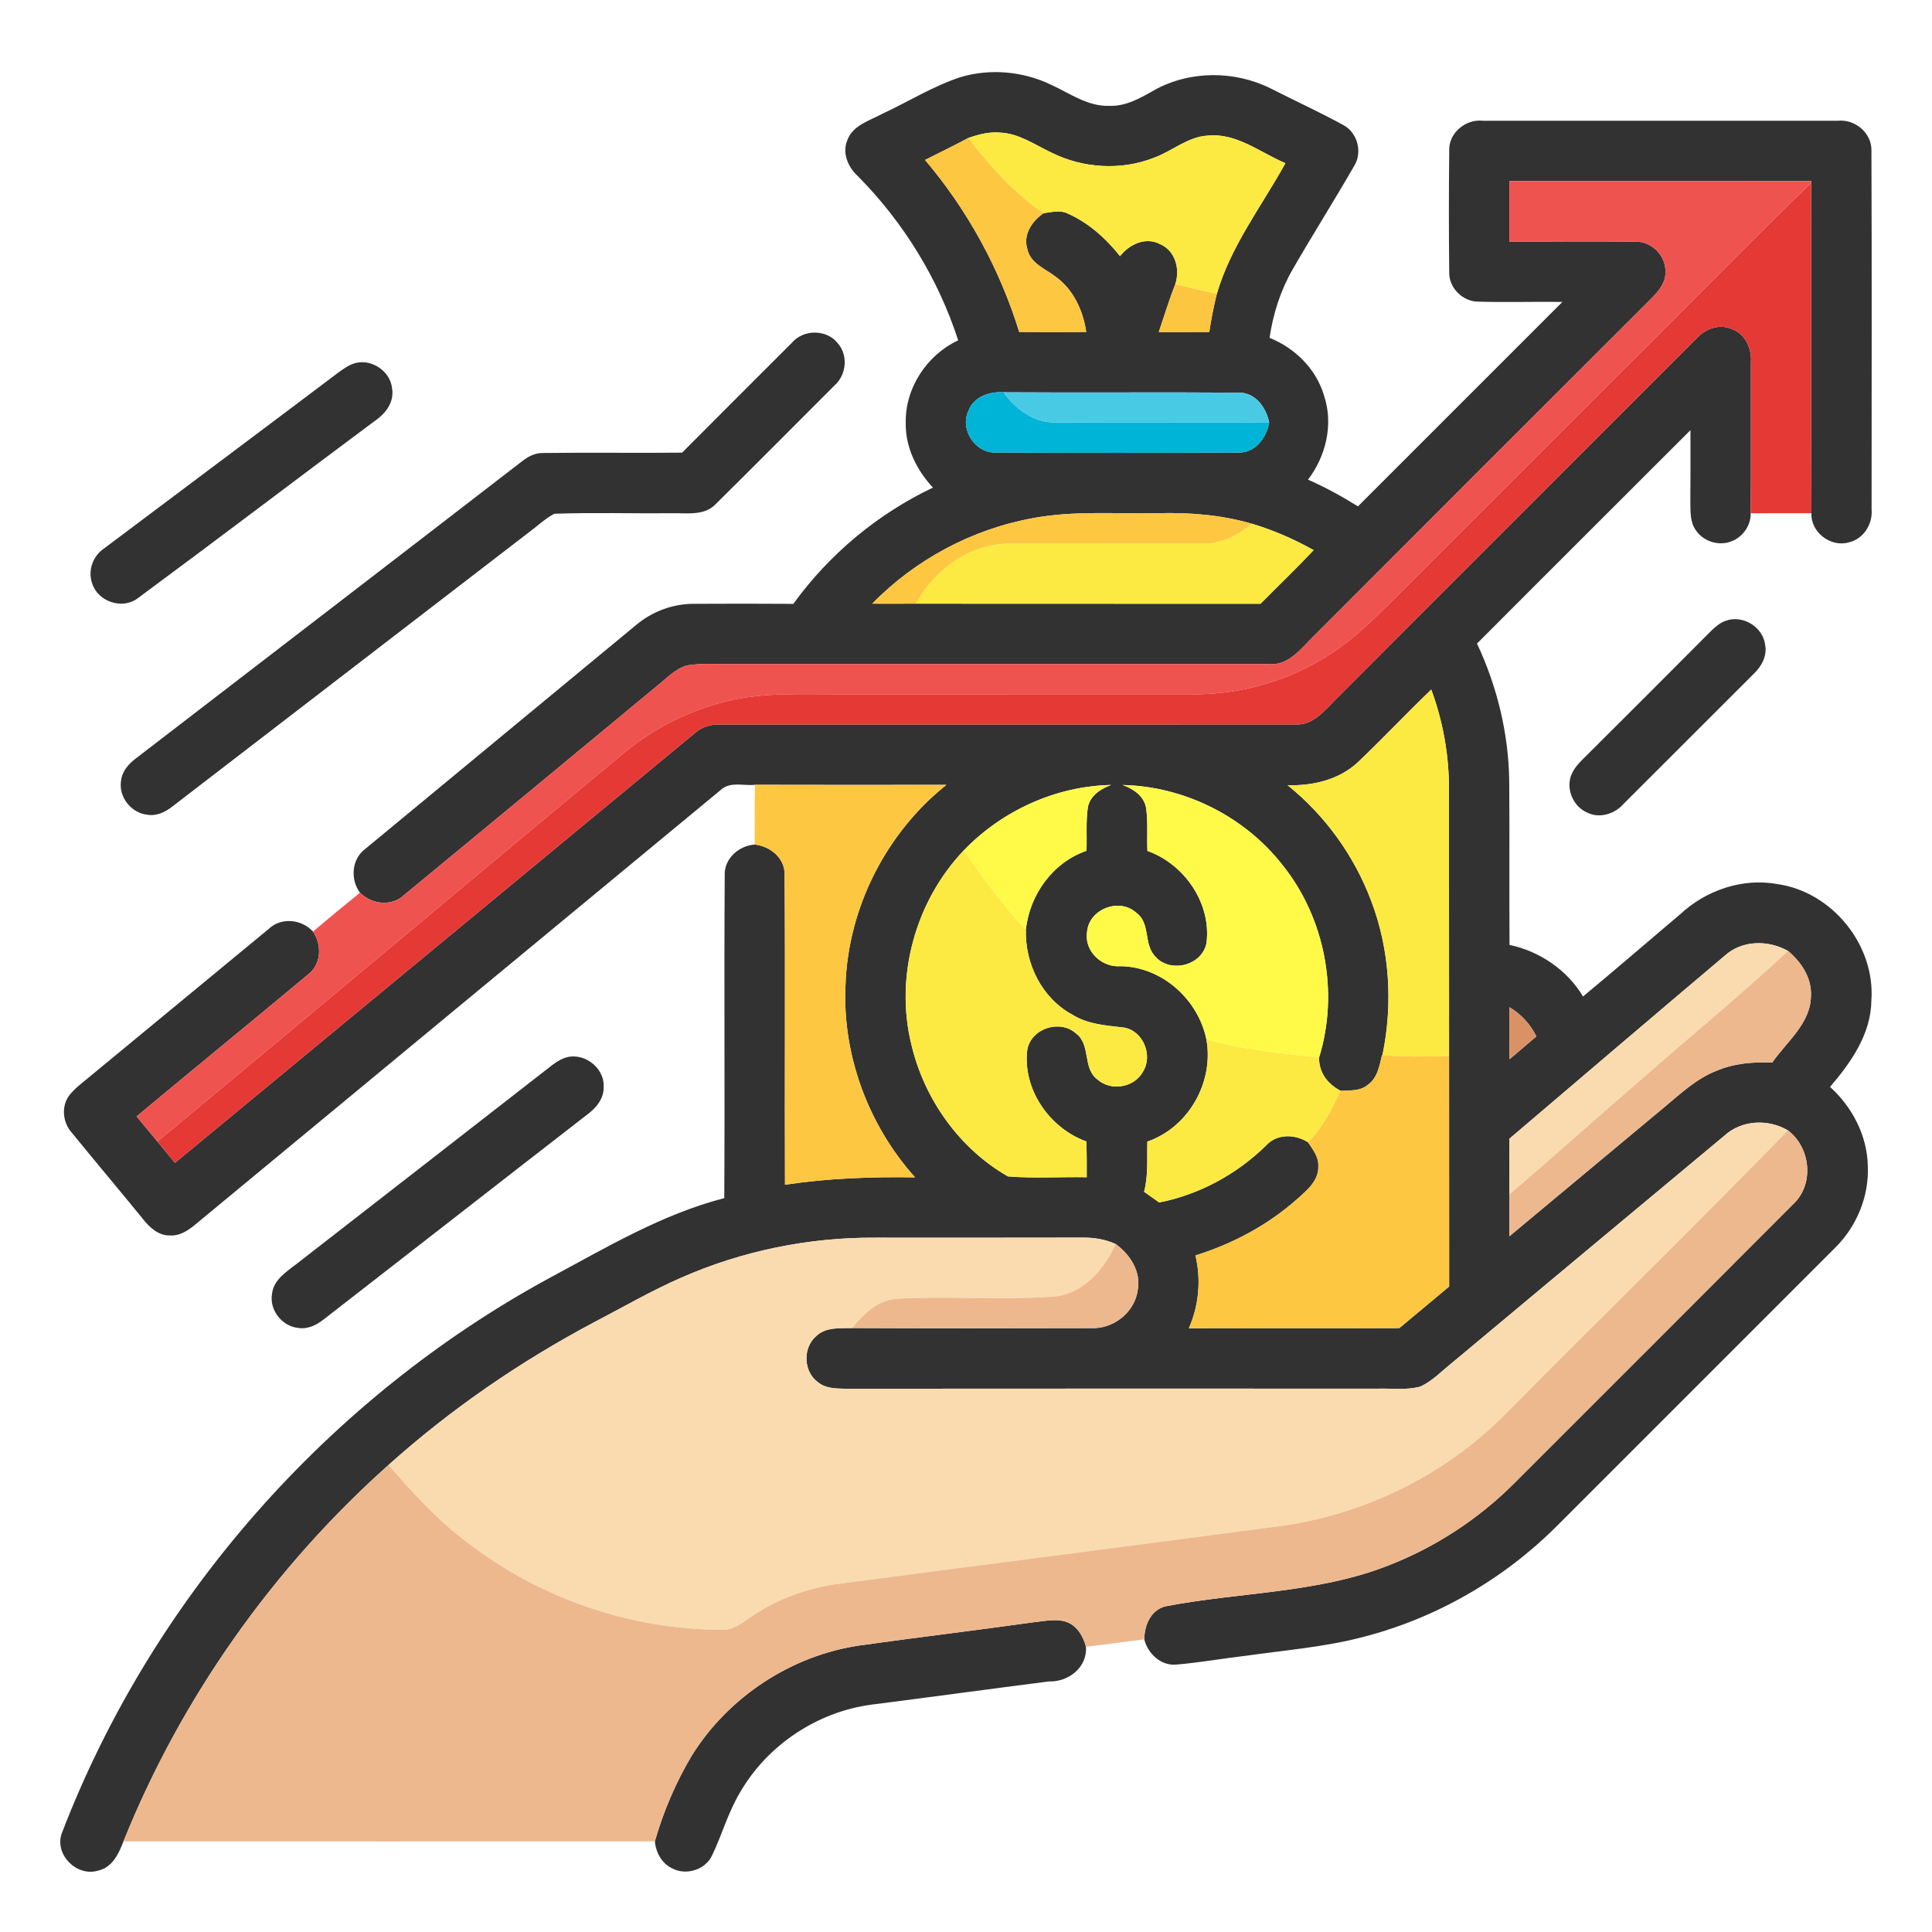
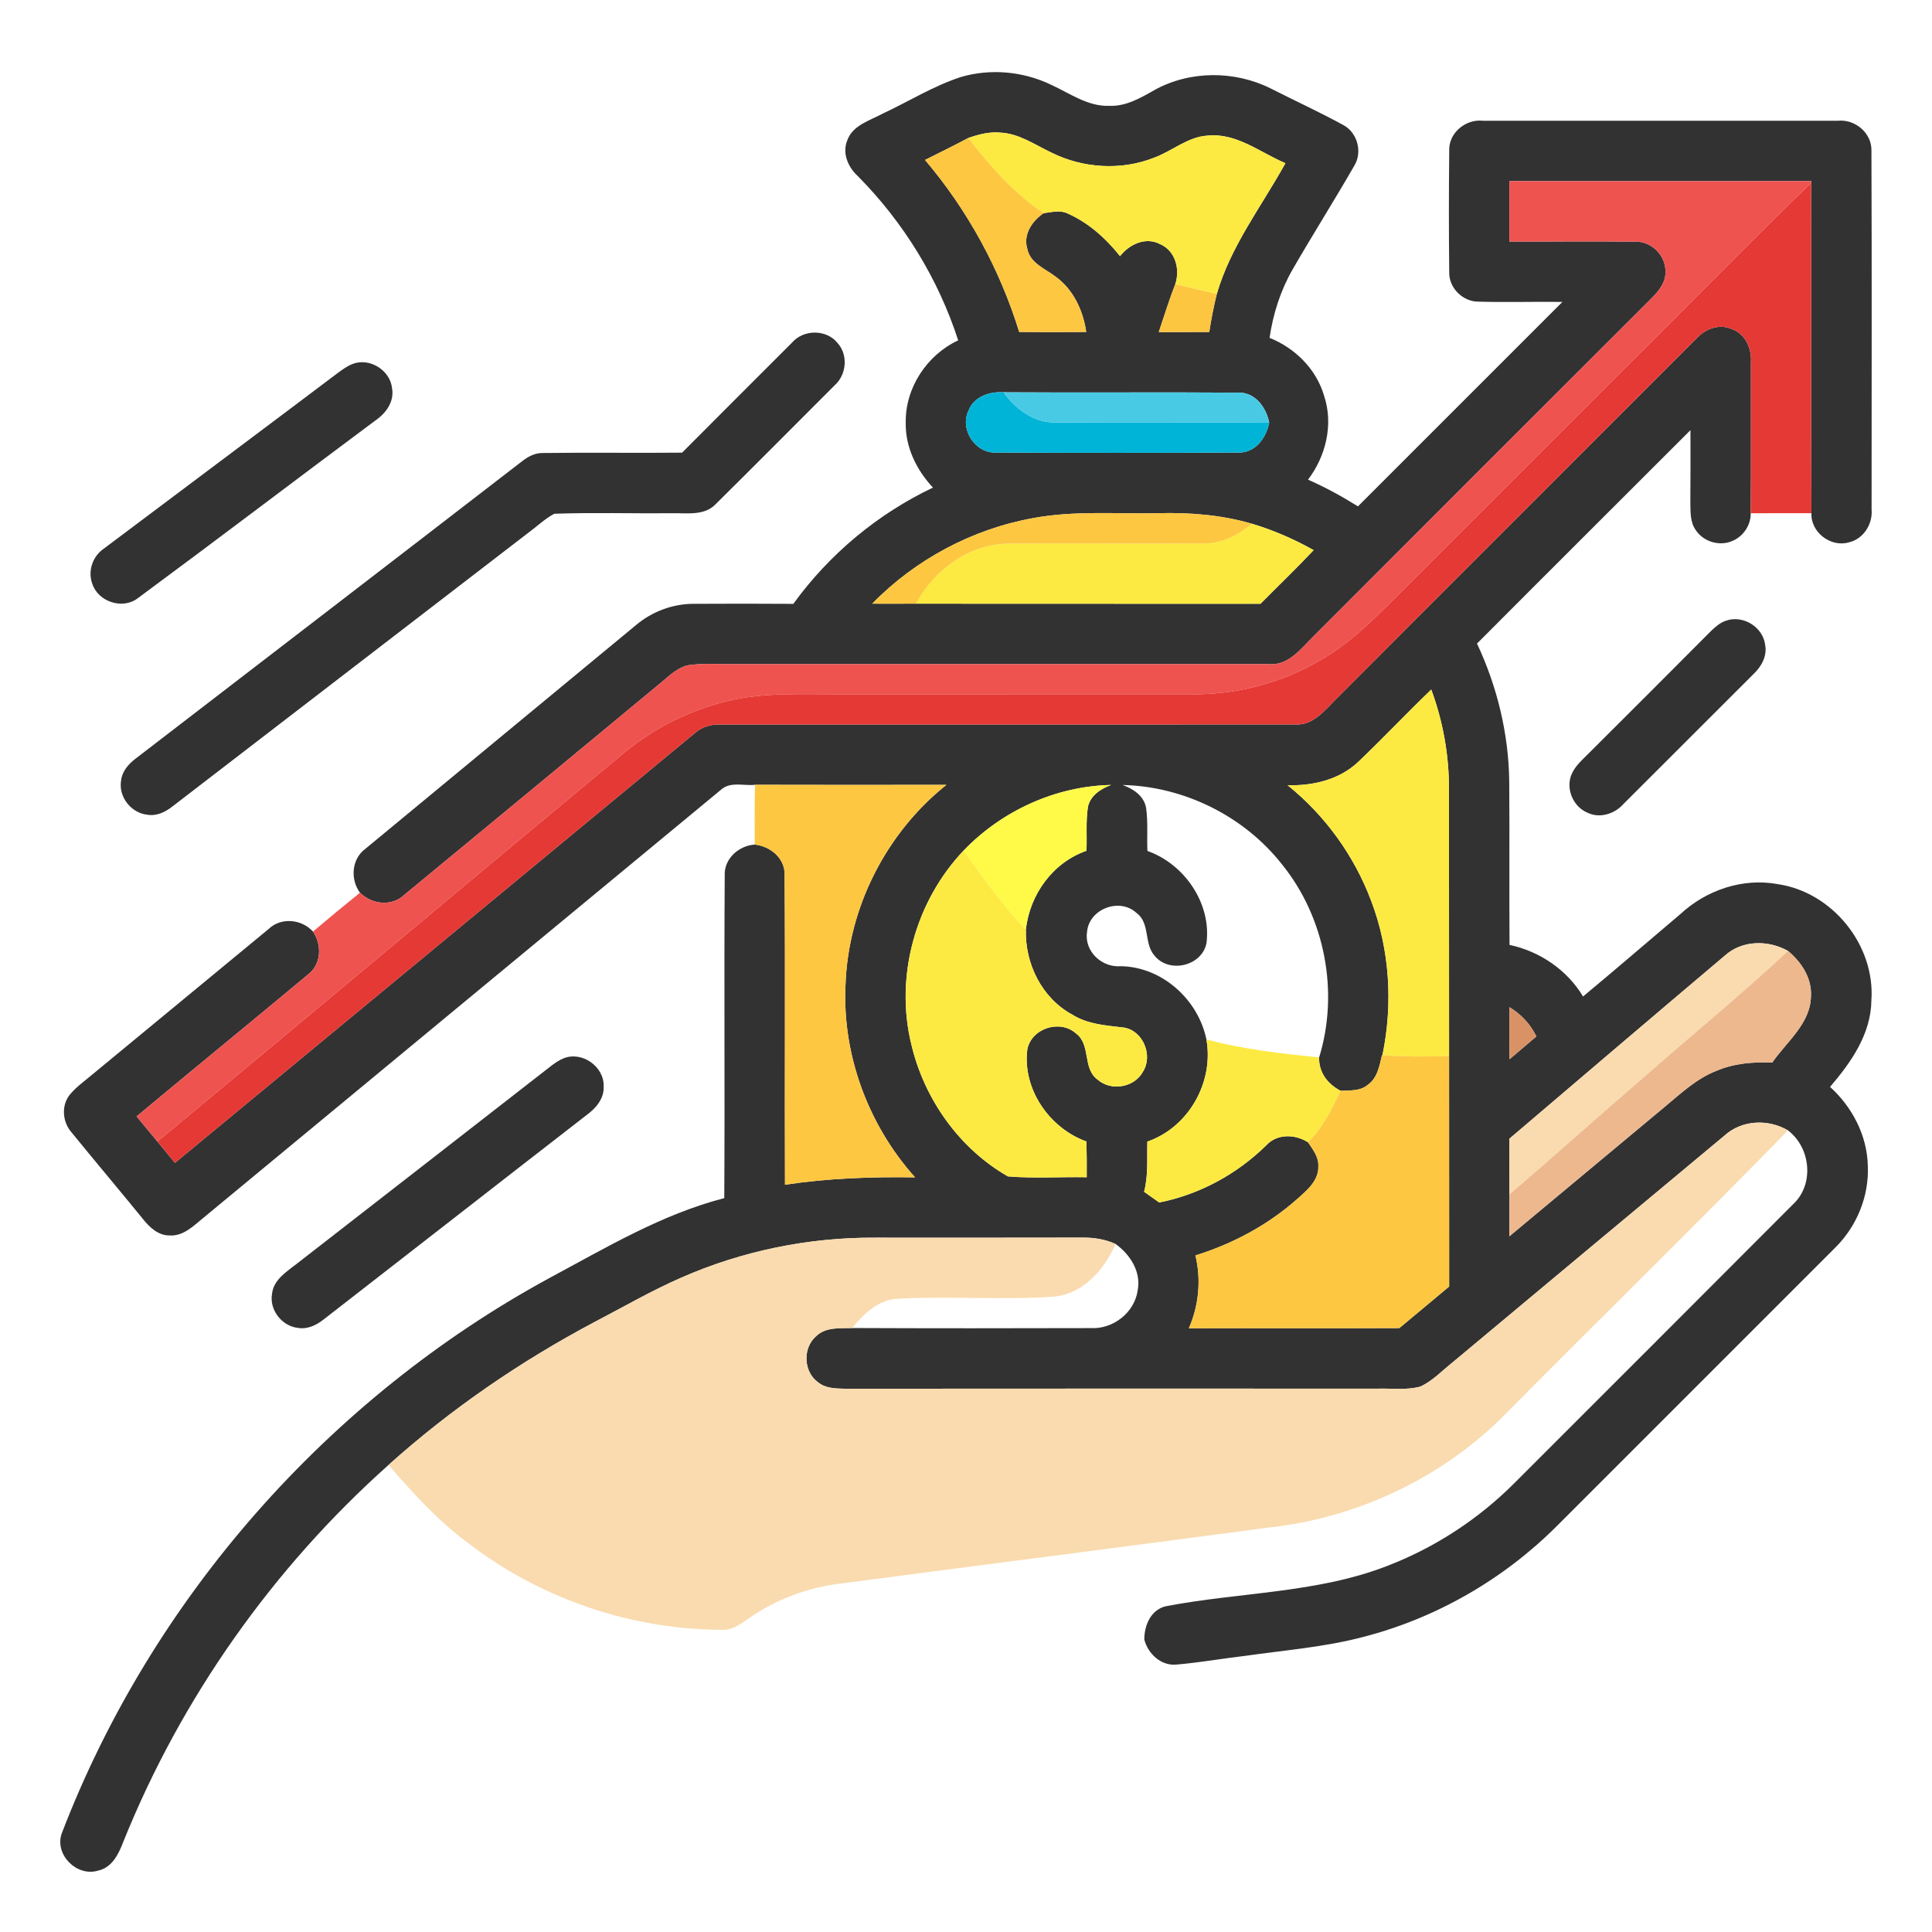
<svg xmlns="http://www.w3.org/2000/svg" width="512pt" height="512pt" viewBox="0 0 512 512">
  <g id="#323232ff">
    <path fill="#323232" opacity="1.00" d=" M 254.61 20.42 C 262.50 18.09 271.21 18.91 278.61 22.49 C 283.56 24.75 288.31 28.27 294.01 28.05 C 298.41 28.22 302.28 25.94 305.97 23.85 C 315.33 18.67 327.15 18.67 336.68 23.41 C 343.11 26.67 349.67 29.69 356.00 33.14 C 359.72 35.13 361.11 40.26 358.93 43.87 C 353.58 53.19 347.81 62.27 342.45 71.59 C 339.31 77.11 337.36 83.25 336.45 89.54 C 343.24 92.24 348.88 97.87 350.92 104.96 C 353.41 112.50 351.37 120.90 346.64 127.11 C 351.22 129.13 355.62 131.54 359.87 134.19 C 377.94 116.13 395.99 98.07 414.06 80.01 C 406.68 79.91 399.30 80.16 391.93 79.94 C 387.73 80.04 383.93 76.33 384.06 72.11 C 383.94 61.38 383.95 50.64 384.06 39.92 C 383.88 35.22 388.42 31.49 392.98 32.00 C 424.34 31.98 455.70 31.99 487.05 32.00 C 491.63 31.52 496.10 35.29 495.95 39.98 C 496.07 71.66 495.99 103.35 495.99 135.03 C 496.33 138.91 493.81 142.87 489.93 143.74 C 485.14 145.12 479.80 141.02 480.05 136.00 C 479.91 106.83 480.05 77.65 479.97 48.48 L 480.02 47.99 C 453.34 48.02 426.67 48.01 400.00 48.00 C 400.00 53.33 400.02 58.66 400.01 64.00 C 411.04 64.06 422.08 63.87 433.11 64.05 C 437.50 63.76 441.48 67.61 441.36 72.00 C 441.48 74.75 439.68 77.01 437.87 78.86 C 408.00 108.68 378.15 138.52 348.34 168.39 C 344.88 171.73 341.52 176.57 336.06 176.00 C 289.06 176.01 242.05 176.01 195.05 176.00 C 190.74 176.07 186.39 175.67 182.12 176.33 C 178.89 177.24 176.57 179.87 174.00 181.88 C 151.73 200.33 129.45 218.77 107.13 237.16 C 103.77 240.31 98.55 239.70 95.40 236.58 C 92.77 233.03 93.18 227.57 96.87 224.91 C 120.76 205.17 144.64 185.41 168.54 165.66 C 172.82 162.05 178.35 159.98 183.97 160.02 C 192.73 159.98 201.49 159.96 210.24 160.03 C 219.76 146.88 232.58 136.19 247.24 129.22 C 242.89 124.57 239.89 118.47 240.03 111.99 C 239.88 102.79 245.64 94.06 253.93 90.20 C 248.65 73.87 239.41 58.85 227.33 46.67 C 224.79 44.34 223.17 40.72 224.49 37.32 C 225.89 33.16 230.54 31.96 234.00 30.07 C 240.87 26.86 247.38 22.78 254.61 20.42 M 256.60 36.57 C 252.82 38.59 248.97 40.46 245.14 42.39 C 256.44 55.69 264.95 71.30 270.10 87.97 C 276.02 87.99 281.94 88.03 287.86 87.97 C 287.04 82.30 284.45 76.70 279.71 73.29 C 276.96 71.19 273.02 69.77 272.25 65.97 C 271.08 62.12 273.52 58.57 276.57 56.49 C 278.59 56.26 280.73 55.63 282.70 56.47 C 288.33 58.90 293.03 63.11 296.82 67.88 C 299.26 64.76 303.54 62.70 307.36 64.66 C 311.47 66.38 312.80 71.31 311.46 75.30 C 309.82 79.47 308.53 83.76 307.09 87.99 C 311.55 87.98 316.01 88.01 320.47 87.98 C 320.98 84.60 321.64 81.24 322.46 77.92 C 326.13 65.23 334.34 54.66 340.65 43.25 C 333.96 40.43 327.70 35.16 320.02 35.94 C 314.75 36.26 310.69 40.01 305.91 41.77 C 297.16 45.25 286.99 44.63 278.60 40.42 C 274.22 38.36 270.04 35.36 265.05 35.14 C 262.15 34.87 259.31 35.63 256.60 36.57 M 256.70 108.75 C 254.24 113.72 258.40 120.17 263.94 119.93 C 285.34 120.04 306.75 120.03 328.14 119.93 C 332.65 120.10 335.57 116.03 336.35 112.01 C 335.57 107.96 332.61 103.86 328.07 104.06 C 307.37 103.90 286.65 104.11 265.94 103.96 C 262.28 103.73 258.15 105.06 256.70 108.75 M 273.81 137.30 C 257.69 140.20 242.58 148.27 231.15 159.98 C 235.01 160.01 238.89 159.99 242.76 159.97 C 273.19 160.03 303.62 159.97 334.05 160.00 C 338.74 155.26 343.56 150.65 348.13 145.79 C 342.94 142.88 337.46 140.49 331.75 138.79 C 323.72 136.45 315.33 135.79 307.01 136.00 C 295.94 136.24 284.76 135.26 273.81 137.30 Z" />
    <path fill="#323232" opacity="1.00" d=" M 449.70 89.58 C 452.01 87.10 455.68 85.75 458.93 87.19 C 462.53 88.45 464.27 92.37 464.01 95.99 C 463.98 109.33 464.07 122.68 463.96 136.02 C 464.00 139.10 462.07 142.06 459.24 143.29 C 455.87 144.87 451.52 143.64 449.45 140.56 C 447.82 138.38 448.02 135.53 447.96 132.96 C 448.01 126.63 448.01 120.31 447.99 113.99 C 429.14 132.85 410.24 151.66 391.42 170.55 C 396.76 181.92 399.79 194.40 399.96 206.98 C 400.08 221.45 399.94 235.93 400.04 250.41 C 408.05 252.10 415.29 257.03 419.53 264.08 C 428.19 256.87 436.73 249.52 445.32 242.24 C 452.15 235.90 461.83 232.59 471.09 234.30 C 485.57 236.39 496.95 250.44 495.94 265.06 C 495.85 274.00 490.56 281.54 484.98 288.04 C 490.86 293.35 494.80 300.91 494.99 308.91 C 495.36 316.90 492.13 324.88 486.48 330.51 C 461.83 355.18 437.16 379.83 412.50 404.49 C 398.36 418.62 380.40 428.93 361.02 433.87 C 350.88 436.52 340.40 437.33 330.05 438.81 C 324.01 439.51 318.01 440.59 311.95 441.11 C 307.81 441.63 304.21 438.31 303.25 434.47 C 303.25 430.79 304.94 426.68 308.83 425.70 C 328.45 421.90 349.06 422.28 367.88 414.89 C 380.32 410.07 391.72 402.62 401.17 393.20 C 425.84 368.52 450.55 343.87 475.18 319.15 C 480.86 313.87 479.88 304.16 473.83 299.57 C 468.57 296.47 461.57 296.78 456.99 300.96 C 432.99 320.94 409.01 340.96 385.03 360.98 C 382.23 363.20 379.71 365.91 376.44 367.45 C 372.75 368.47 368.85 367.90 365.07 368.01 C 318.03 368.01 270.99 367.98 223.95 368.03 C 221.48 367.98 218.75 367.96 216.75 366.29 C 212.93 363.51 212.69 357.27 216.22 354.16 C 218.75 351.63 222.56 352.03 225.83 351.94 C 246.91 352.03 268.00 352.02 289.08 351.96 C 295.00 352.28 300.72 347.82 301.51 341.89 C 302.44 337.00 299.47 332.42 295.64 329.67 C 292.93 328.43 289.94 327.95 286.98 327.98 C 268.65 328.03 250.32 328.00 232.00 328.00 C 214.37 327.88 196.71 331.49 180.57 338.58 C 172.60 342.06 165.07 346.44 157.37 350.45 C 137.82 360.83 119.44 373.45 102.96 388.23 C 72.35 415.54 48.04 449.93 32.72 487.99 C 31.49 491.24 29.73 494.96 25.96 495.74 C 20.39 497.42 14.49 491.59 16.31 486.01 C 40.16 423.66 87.00 370.53 145.64 338.67 C 160.59 330.66 175.37 321.79 191.94 317.52 C 192.11 288.98 191.87 260.44 192.06 231.91 C 191.90 227.52 195.83 224.09 200.01 223.82 C 204.16 224.25 208.08 227.47 207.93 231.90 C 208.13 259.25 207.92 286.61 208.03 313.97 C 219.43 312.23 230.98 311.84 242.50 312.01 C 230.11 298.19 223.17 279.56 224.07 260.98 C 224.77 240.54 234.83 220.73 250.81 207.99 C 233.91 208.00 217.00 208.04 200.10 207.98 C 197.17 208.30 193.63 207.08 191.19 209.19 C 145.42 247.07 99.60 284.89 53.85 322.78 C 51.26 324.88 48.59 327.63 44.97 327.41 C 41.95 327.44 39.65 325.27 37.89 323.06 C 31.61 315.34 25.18 307.74 18.90 300.02 C 16.61 297.37 16.21 293.17 18.34 290.31 C 19.93 288.26 22.09 286.76 24.05 285.10 C 39.80 272.15 55.48 259.12 71.22 246.17 C 74.50 243.02 79.98 243.58 82.94 246.88 C 85.42 250.46 85.14 255.67 81.50 258.37 C 66.45 270.92 51.26 283.31 36.20 295.86 C 38.03 298.07 39.87 300.29 41.71 302.51 C 43.26 304.39 44.81 306.28 46.37 308.17 C 92.35 270.21 138.28 232.17 184.24 194.19 C 186.11 192.57 188.56 191.91 191.01 191.99 C 241.71 191.99 292.42 192.01 343.13 191.98 C 347.99 192.36 351.10 188.18 354.19 185.15 C 385.99 153.25 417.89 121.46 449.70 89.58 M 359.93 201.92 C 354.94 206.64 347.91 208.30 341.21 208.08 C 351.15 216.07 358.87 226.76 363.36 238.69 C 368.31 251.67 369.17 266.02 366.37 279.60 L 366.25 279.59 C 365.58 282.41 365.06 285.69 362.49 287.48 C 360.49 289.21 357.74 288.93 355.29 289.08 C 351.89 287.35 349.46 284.20 349.58 280.24 C 354.91 262.96 351.16 243.24 339.81 229.15 C 329.74 216.30 313.81 208.39 297.50 208.03 C 300.28 209.03 303.11 210.87 303.71 214.00 C 304.28 217.80 303.90 221.67 304.08 225.51 C 313.92 228.99 321.09 239.45 319.73 249.95 C 318.50 256.10 309.66 258.09 305.86 253.13 C 303.11 249.89 304.85 244.54 301.11 241.88 C 296.64 237.80 288.56 240.91 288.08 246.98 C 287.28 252.07 292.02 256.49 297.01 256.05 C 307.97 256.23 317.53 264.87 319.71 275.46 C 321.75 286.79 314.98 298.77 304.06 302.54 C 303.95 306.98 304.33 311.49 303.20 315.83 C 304.54 316.77 305.87 317.71 307.20 318.67 C 317.87 316.56 327.77 311.17 335.53 303.57 C 338.40 300.38 343.21 300.53 346.64 302.72 C 347.92 304.63 349.50 306.60 349.37 309.05 C 349.51 312.88 346.33 315.48 343.74 317.78 C 335.98 324.65 326.68 329.64 316.80 332.70 C 318.35 339.14 317.71 345.94 315.06 352.01 C 333.65 351.95 352.24 352.05 370.83 351.96 C 375.23 348.29 379.65 344.64 384.04 340.94 C 384.03 320.58 384.03 300.23 384.02 279.87 C 383.99 256.25 384.00 232.63 383.99 209.00 C 384.00 200.06 382.40 191.13 379.30 182.74 C 372.74 189.03 366.52 195.66 359.93 201.92 M 255.37 225.41 C 242.56 238.87 237.06 258.85 241.55 276.92 C 244.96 291.29 254.25 304.41 267.11 311.76 C 274.04 312.33 281.03 311.85 287.99 311.98 C 288.01 308.82 288.00 305.66 287.92 302.51 C 278.10 298.99 270.89 288.57 272.26 278.06 C 273.37 272.49 280.93 270.08 285.13 273.86 C 289.20 276.84 286.78 283.18 290.90 286.13 C 294.48 289.27 300.66 288.20 302.91 283.98 C 305.60 279.71 302.95 273.22 297.93 272.33 C 293.22 271.75 288.29 271.50 284.16 268.88 C 276.10 264.52 271.59 255.35 271.87 246.33 C 272.88 237.07 279.02 228.55 287.93 225.46 C 288.09 221.64 287.73 217.78 288.29 213.98 C 288.85 210.86 291.70 209.04 294.46 208.02 C 279.77 208.33 265.51 214.84 255.37 225.41 M 457.16 253.20 C 438.06 269.34 419.03 285.56 399.99 301.78 C 400.01 306.69 399.98 311.60 400.01 316.52 C 400.02 320.22 400.00 323.93 400.00 327.63 C 413.76 316.18 427.49 304.71 441.24 293.26 C 445.51 289.71 449.67 285.78 454.94 283.75 C 459.57 281.77 464.68 281.39 469.66 281.59 C 473.48 276.05 479.80 271.27 479.92 264.00 C 480.19 259.21 477.40 254.98 473.86 252.02 C 468.66 249.09 461.75 249.09 457.16 253.20 M 400.02 266.91 C 399.95 271.51 400.00 276.11 400.04 280.71 C 402.40 278.69 404.77 276.67 407.15 274.67 C 405.59 271.41 403.10 268.78 400.02 266.91 Z" />
    <path fill="#323232" opacity="1.00" d=" M 209.87 90.82 C 212.93 87.25 219.01 87.22 221.97 90.91 C 224.83 94.09 224.34 99.33 221.18 102.12 C 210.66 112.64 200.18 123.21 189.60 133.66 C 186.55 136.81 181.86 135.89 177.94 136.02 C 167.58 136.10 157.22 135.79 146.88 136.15 C 144.39 137.48 142.33 139.48 140.07 141.14 C 108.59 165.35 77.10 189.55 45.63 213.77 C 43.75 215.24 41.42 216.35 38.97 215.90 C 34.74 215.44 31.38 211.16 32.08 206.93 C 32.32 204.43 34.06 202.45 35.98 201.01 C 70.11 174.77 104.26 148.55 138.34 122.25 C 139.96 120.98 141.86 119.96 143.99 120.05 C 156.24 119.88 168.50 120.09 180.76 119.96 C 190.45 110.23 200.16 100.52 209.87 90.82 Z" />
    <path fill="#323232" opacity="1.00" d=" M 93.39 96.47 C 97.92 94.68 103.42 98.09 103.90 102.92 C 104.54 106.44 102.25 109.56 99.48 111.43 C 78.46 127.08 57.60 142.96 36.52 158.53 C 32.48 161.63 25.99 159.48 24.45 154.68 C 23.22 151.35 24.54 147.45 27.44 145.45 C 48.17 129.87 68.95 114.35 89.65 98.74 C 90.83 97.88 92.03 97.01 93.39 96.47 Z" />
    <path fill="#323232" opacity="1.00" d=" M 457.41 164.49 C 461.89 162.89 467.20 166.16 467.78 170.87 C 468.37 173.87 466.77 176.70 464.65 178.68 C 453.13 190.16 441.65 201.69 430.13 213.17 C 427.78 215.76 423.83 216.96 420.60 215.33 C 416.89 213.73 414.94 209.11 416.42 205.34 C 417.42 202.89 419.54 201.18 421.34 199.33 C 432.04 188.69 442.69 178.00 453.34 167.32 C 454.53 166.18 455.80 165.01 457.41 164.49 Z" />
    <path fill="#323232" opacity="1.00" d=" M 149.35 280.47 C 154.28 278.48 160.20 282.70 159.98 287.99 C 160.12 291.19 157.86 293.74 155.44 295.51 C 132.15 313.55 108.93 331.70 85.65 349.76 C 83.75 351.24 81.38 352.35 78.91 351.90 C 74.68 351.42 71.34 347.11 72.09 342.88 C 72.50 339.05 76.07 336.96 78.80 334.79 C 101.31 317.31 123.81 299.80 146.30 282.29 C 147.26 281.59 148.24 280.91 149.35 280.47 Z" />
-     <path fill="#323232" opacity="1.00" d=" M 273.94 429.91 C 276.70 429.63 279.57 428.95 282.30 429.72 C 285.33 430.62 287.02 433.52 287.79 436.40 C 288.18 441.89 283.13 445.79 277.95 445.60 C 262.24 447.60 246.56 449.76 230.86 451.76 C 216.53 453.69 203.33 462.49 196.11 475.02 C 192.96 480.27 191.34 486.23 188.70 491.72 C 186.93 495.53 181.82 497.10 178.15 495.14 C 175.39 493.87 173.82 490.92 173.54 487.99 C 175.80 480.08 179.08 472.39 183.29 465.32 C 192.99 449.69 209.74 438.67 227.95 436.04 C 243.26 433.89 258.62 432.07 273.94 429.91 Z" />
  </g>
  <g id="#fcea42ff">
    <path fill="#fcea42" opacity="1.00" d=" M 256.60 36.57 C 259.31 35.63 262.15 34.87 265.05 35.14 C 270.04 35.36 274.22 38.36 278.60 40.42 C 286.99 44.63 297.16 45.25 305.91 41.77 C 310.69 40.01 314.75 36.26 320.02 35.94 C 327.70 35.16 333.96 40.43 340.65 43.25 C 334.34 54.66 326.13 65.23 322.46 77.92 C 318.79 77.07 315.12 76.20 311.46 75.30 C 312.80 71.31 311.47 66.38 307.36 64.66 C 303.54 62.70 299.26 64.76 296.82 67.88 C 293.03 63.11 288.33 58.90 282.70 56.47 C 280.73 55.63 278.59 56.26 276.57 56.49 C 268.68 51.23 262.39 43.99 256.60 36.57 Z" />
    <path fill="#fcea42" opacity="1.00" d=" M 331.75 138.79 C 337.46 140.49 342.94 142.88 348.13 145.79 C 343.56 150.65 338.74 155.26 334.05 160.00 C 303.62 159.97 273.19 160.03 242.76 159.97 C 247.54 151.14 256.61 144.27 266.90 144.08 C 284.26 143.94 301.63 144.15 318.99 144.03 C 323.80 144.11 328.15 141.81 331.75 138.79 Z" />
    <path fill="#fcea42" opacity="1.00" d=" M 359.93 201.92 C 366.52 195.66 372.74 189.03 379.30 182.74 C 382.40 191.13 384.00 200.06 383.99 209.00 C 384.00 232.63 383.99 256.25 384.02 279.87 C 378.13 280.01 372.24 280.14 366.37 279.60 C 369.17 266.02 368.31 251.67 363.36 238.69 C 358.87 226.76 351.15 216.07 341.21 208.08 C 347.91 208.30 354.94 206.64 359.93 201.92 Z" />
    <path fill="#fcea42" opacity="1.00" d=" M 241.55 276.92 C 237.06 258.85 242.56 238.87 255.37 225.41 C 260.60 232.58 265.70 239.92 271.87 246.33 C 271.59 255.35 276.10 264.52 284.16 268.88 C 288.29 271.50 293.22 271.75 297.93 272.33 C 302.95 273.22 305.60 279.71 302.91 283.98 C 300.66 288.20 294.48 289.27 290.90 286.13 C 286.78 283.18 289.20 276.84 285.13 273.86 C 280.93 270.08 273.37 272.49 272.26 278.06 C 270.89 288.57 278.10 298.99 287.92 302.51 C 288.00 305.66 288.01 308.82 287.99 311.98 C 281.03 311.85 274.04 312.33 267.11 311.76 C 254.25 304.41 244.96 291.29 241.55 276.92 Z" />
    <path fill="#fcea42" opacity="1.00" d=" M 319.71 275.46 C 329.49 278.11 339.54 279.18 349.58 280.24 C 349.46 284.20 351.89 287.35 355.29 289.08 C 352.93 293.93 350.56 298.90 346.64 302.72 C 343.21 300.53 338.40 300.38 335.53 303.57 C 327.77 311.17 317.87 316.56 307.20 318.67 C 305.87 317.71 304.54 316.77 303.20 315.83 C 304.33 311.49 303.95 306.98 304.06 302.54 C 314.98 298.77 321.75 286.79 319.71 275.46 Z" />
  </g>
  <g id="#fdc741ff">
    <path fill="#fdc741" opacity="1.00" d=" M 245.14 42.39 C 248.97 40.46 252.82 38.59 256.60 36.57 C 262.39 43.99 268.68 51.23 276.57 56.49 C 273.52 58.57 271.08 62.12 272.25 65.97 C 273.02 69.77 276.96 71.19 279.71 73.29 C 284.45 76.70 287.04 82.30 287.86 87.97 C 281.94 88.03 276.02 87.99 270.10 87.97 C 264.95 71.30 256.44 55.69 245.14 42.39 Z" />
    <path fill="#fdc741" opacity="1.00" d=" M 273.81 137.30 C 284.76 135.26 295.94 136.24 307.01 136.00 C 315.33 135.79 323.72 136.45 331.75 138.79 C 328.15 141.81 323.80 144.11 318.99 144.03 C 301.63 144.15 284.26 143.94 266.90 144.08 C 256.61 144.27 247.54 151.14 242.76 159.97 C 238.89 159.99 235.01 160.01 231.15 159.98 C 242.58 148.27 257.69 140.20 273.81 137.30 Z" />
    <path fill="#fdc741" opacity="1.00" d=" M 200.10 207.98 C 217.00 208.04 233.91 208.00 250.81 207.99 C 234.83 220.73 224.77 240.54 224.07 260.98 C 223.17 279.56 230.11 298.19 242.50 312.01 C 230.98 311.84 219.43 312.23 208.03 313.97 C 207.92 286.61 208.13 259.25 207.93 231.90 C 208.08 227.47 204.16 224.25 200.01 223.82 C 200.02 218.54 199.94 213.26 200.10 207.98 Z" />
    <path fill="#fdc741" opacity="1.00" d=" M 366.25 279.59 L 366.37 279.60 C 372.24 280.14 378.13 280.01 384.02 279.87 C 384.03 300.23 384.03 320.58 384.04 340.94 C 379.65 344.64 375.23 348.29 370.83 351.96 C 352.24 352.05 333.65 351.95 315.06 352.01 C 317.71 345.94 318.35 339.14 316.80 332.70 C 326.68 329.64 335.98 324.65 343.74 317.78 C 346.33 315.48 349.51 312.88 349.37 309.05 C 349.50 306.60 347.92 304.63 346.64 302.72 C 350.56 298.90 352.93 293.93 355.29 289.08 C 357.74 288.93 360.49 289.21 362.49 287.48 C 365.06 285.69 365.58 282.41 366.25 279.59 Z" />
  </g>
  <g id="#ef5350ff">
    <path fill="#ef5350" opacity="1.00" d=" M 400.00 48.00 C 426.67 48.01 453.34 48.02 480.02 47.99 L 479.97 48.48 C 463.09 64.74 446.79 81.62 430.11 98.09 C 410.94 117.24 391.79 136.42 372.62 155.57 C 365.74 162.38 359.02 169.60 350.60 174.55 C 339.91 180.99 327.43 184.29 314.95 183.98 C 283.97 183.98 252.98 183.97 222.00 183.99 C 212.28 184.00 202.41 183.47 192.88 185.76 C 182.87 188.19 173.41 192.88 165.46 199.43 C 124.15 233.72 83.06 268.28 41.71 302.51 C 39.87 300.29 38.03 298.07 36.20 295.86 C 51.26 283.31 66.45 270.92 81.50 258.37 C 85.14 255.67 85.42 250.46 82.94 246.88 C 87.05 243.39 91.21 239.96 95.40 236.58 C 98.55 239.70 103.77 240.31 107.13 237.16 C 129.45 218.77 151.73 200.33 174.00 181.88 C 176.57 179.87 178.89 177.24 182.12 176.33 C 186.39 175.67 190.74 176.07 195.05 176.00 C 242.05 176.01 289.06 176.01 336.06 176.00 C 341.52 176.57 344.88 171.73 348.34 168.39 C 378.15 138.52 408.00 108.68 437.87 78.86 C 439.68 77.01 441.48 74.75 441.36 72.00 C 441.48 67.61 437.50 63.76 433.11 64.05 C 422.08 63.87 411.04 64.06 400.01 64.00 C 400.02 58.66 400.00 53.33 400.00 48.00 Z" />
  </g>
  <g id="#e53935ff">
    <path fill="#e53935" opacity="1.00" d=" M 430.11 98.09 C 446.79 81.62 463.09 64.74 479.97 48.48 C 480.05 77.65 479.91 106.83 480.05 136.00 C 474.68 136.00 469.32 135.99 463.96 136.02 C 464.07 122.68 463.98 109.33 464.01 95.99 C 464.27 92.37 462.53 88.45 458.93 87.19 C 455.68 85.75 452.01 87.10 449.70 89.58 C 417.89 121.46 385.99 153.25 354.19 185.15 C 351.10 188.18 347.99 192.36 343.13 191.98 C 292.42 192.01 241.71 191.99 191.01 191.99 C 188.56 191.91 186.11 192.57 184.24 194.19 C 138.28 232.17 92.35 270.21 46.37 308.17 C 44.81 306.28 43.26 304.39 41.71 302.51 C 83.06 268.28 124.15 233.72 165.46 199.43 C 173.41 192.88 182.87 188.19 192.88 185.76 C 202.41 183.47 212.28 184.00 222.00 183.99 C 252.98 183.97 283.97 183.98 314.95 183.98 C 327.43 184.29 339.91 180.99 350.60 174.55 C 359.02 169.60 365.74 162.38 372.62 155.57 C 391.79 136.42 410.94 117.24 430.11 98.09 Z" />
  </g>
  <g id="#fcc640ff">
    <path fill="#fcc640" opacity="1.00" d=" M 307.09 87.99 C 308.53 83.76 309.82 79.47 311.46 75.30 C 315.12 76.20 318.79 77.07 322.46 77.92 C 321.64 81.24 320.98 84.60 320.47 87.98 C 316.01 88.01 311.55 87.98 307.09 87.99 Z" />
  </g>
  <g id="#00b4d8ff">
    <path fill="#00b4d8" opacity="1.00" d=" M 256.70 108.75 C 258.15 105.06 262.28 103.73 265.94 103.96 C 269.22 108.47 274.12 112.16 279.95 111.95 C 298.75 112.08 317.55 111.92 336.35 112.01 C 335.57 116.03 332.65 120.10 328.14 119.93 C 306.75 120.03 285.34 120.04 263.94 119.93 C 258.40 120.17 254.24 113.72 256.70 108.75 Z" />
  </g>
  <g id="#48cae4ff">
    <path fill="#48cae4" opacity="1.00" d=" M 265.94 103.96 C 286.65 104.11 307.37 103.90 328.07 104.06 C 332.61 103.86 335.57 107.96 336.35 112.01 C 317.55 111.92 298.75 112.08 279.95 111.95 C 274.12 112.16 269.22 108.47 265.94 103.96 Z" />
  </g>
  <g id="#fffa48ff">
    <path fill="#fffa48" opacity="1.00" d=" M 255.37 225.41 C 265.51 214.84 279.77 208.33 294.46 208.02 C 291.70 209.04 288.85 210.86 288.29 213.98 C 287.73 217.78 288.09 221.64 287.93 225.46 C 279.02 228.55 272.88 237.07 271.87 246.33 C 265.70 239.92 260.60 232.58 255.37 225.41 Z" />
-     <path fill="#fffa48" opacity="1.00" d=" M 297.50 208.03 C 313.81 208.39 329.74 216.30 339.81 229.15 C 351.16 243.24 354.91 262.96 349.58 280.24 C 339.54 279.18 329.49 278.11 319.71 275.46 C 317.53 264.87 307.97 256.23 297.01 256.05 C 292.02 256.49 287.28 252.07 288.08 246.98 C 288.56 240.91 296.64 237.80 301.11 241.88 C 304.85 244.54 303.11 249.89 305.86 253.13 C 309.66 258.09 318.50 256.10 319.73 249.95 C 321.09 239.45 313.92 228.99 304.08 225.51 C 303.90 221.67 304.28 217.80 303.71 214.00 C 303.11 210.87 300.28 209.03 297.50 208.03 Z" />
  </g>
  <g id="#f9dbafff">
    <path fill="#f9dbaf" opacity="1.00" d=" M 457.16 253.20 C 461.75 249.09 468.66 249.09 473.86 252.02 C 461.27 263.75 447.93 274.64 435.02 286.01 C 423.28 296.10 411.79 306.48 400.01 316.52 C 399.98 311.60 400.01 306.69 399.99 301.78 C 419.03 285.56 438.06 269.34 457.16 253.20 Z" />
    <path fill="#f9dbaf" opacity="1.00" d=" M 456.99 300.96 C 461.57 296.78 468.57 296.47 473.83 299.57 C 449.30 324.75 424.15 349.32 399.40 374.29 C 382.71 391.43 359.87 402.28 336.12 404.83 C 297.77 409.95 259.39 414.82 221.03 419.89 C 212.80 421.17 204.82 424.29 198.04 429.17 C 195.97 430.62 193.70 432.15 191.03 431.91 C 167.00 431.80 143.08 423.59 124.05 408.91 C 116.05 403.05 109.43 395.67 102.96 388.23 C 119.44 373.45 137.82 360.83 157.37 350.45 C 165.07 346.44 172.60 342.06 180.57 338.58 C 196.71 331.49 214.37 327.88 232.00 328.00 C 250.32 328.00 268.65 328.03 286.98 327.98 C 289.94 327.95 292.93 328.43 295.64 329.67 C 292.64 336.51 286.97 343.01 279.06 343.64 C 265.38 344.56 251.64 343.44 237.96 344.17 C 232.78 344.39 228.92 348.17 225.83 351.94 C 222.56 352.03 218.75 351.63 216.22 354.16 C 212.69 357.27 212.93 363.51 216.75 366.29 C 218.75 367.96 221.48 367.98 223.95 368.03 C 270.99 367.98 318.03 368.01 365.07 368.01 C 368.85 367.90 372.75 368.47 376.44 367.45 C 379.71 365.91 382.23 363.20 385.03 360.98 C 409.01 340.96 432.99 320.94 456.99 300.96 Z" />
  </g>
  <g id="#edb88eff">
    <path fill="#edb88e" opacity="1.00" d=" M 473.86 252.02 C 477.40 254.98 480.19 259.21 479.92 264.00 C 479.80 271.27 473.48 276.05 469.66 281.59 C 464.68 281.39 459.57 281.77 454.94 283.75 C 449.67 285.78 445.51 289.71 441.24 293.26 C 427.49 304.71 413.76 316.18 400.00 327.63 C 400.00 323.93 400.02 320.22 400.01 316.52 C 411.79 306.48 423.28 296.10 435.02 286.01 C 447.93 274.64 461.27 263.75 473.86 252.02 Z" />
-     <path fill="#edb88e" opacity="1.00" d=" M 473.83 299.57 C 479.88 304.16 480.86 313.87 475.18 319.15 C 450.55 343.87 425.84 368.52 401.17 393.20 C 391.72 402.62 380.32 410.07 367.88 414.89 C 349.06 422.28 328.45 421.90 308.83 425.70 C 304.94 426.68 303.25 430.79 303.25 434.47 C 298.08 435.02 292.95 435.86 287.79 436.40 C 287.02 433.52 285.33 430.62 282.30 429.72 C 279.57 428.95 276.70 429.63 273.94 429.91 C 258.62 432.07 243.26 433.89 227.95 436.04 C 209.74 438.67 192.99 449.69 183.29 465.32 C 179.08 472.39 175.80 480.08 173.54 487.99 C 126.60 488.00 79.66 488.02 32.72 487.99 C 48.04 449.93 72.35 415.54 102.96 388.23 C 109.43 395.67 116.05 403.05 124.05 408.91 C 143.08 423.59 167.00 431.80 191.03 431.91 C 193.70 432.15 195.97 430.62 198.04 429.17 C 204.82 424.29 212.80 421.17 221.03 419.89 C 259.39 414.82 297.77 409.95 336.12 404.83 C 359.87 402.28 382.71 391.43 399.40 374.29 C 424.15 349.32 449.30 324.75 473.83 299.57 Z" />
-     <path fill="#edb88e" opacity="1.00" d=" M 295.64 329.67 C 299.47 332.42 302.44 337.00 301.51 341.89 C 300.72 347.82 295.00 352.28 289.08 351.96 C 268.00 352.02 246.91 352.03 225.83 351.94 C 228.92 348.17 232.78 344.39 237.96 344.17 C 251.64 343.44 265.38 344.56 279.06 343.64 C 286.97 343.01 292.64 336.51 295.64 329.67 Z" />
  </g>
  <g id="#d99266ff">
    <path fill="#d99266" opacity="1.00" d=" M 400.02 266.91 C 403.10 268.78 405.59 271.41 407.15 274.67 C 404.77 276.67 402.40 278.69 400.04 280.71 C 400.00 276.11 399.95 271.51 400.02 266.91 Z" />
  </g>
</svg>